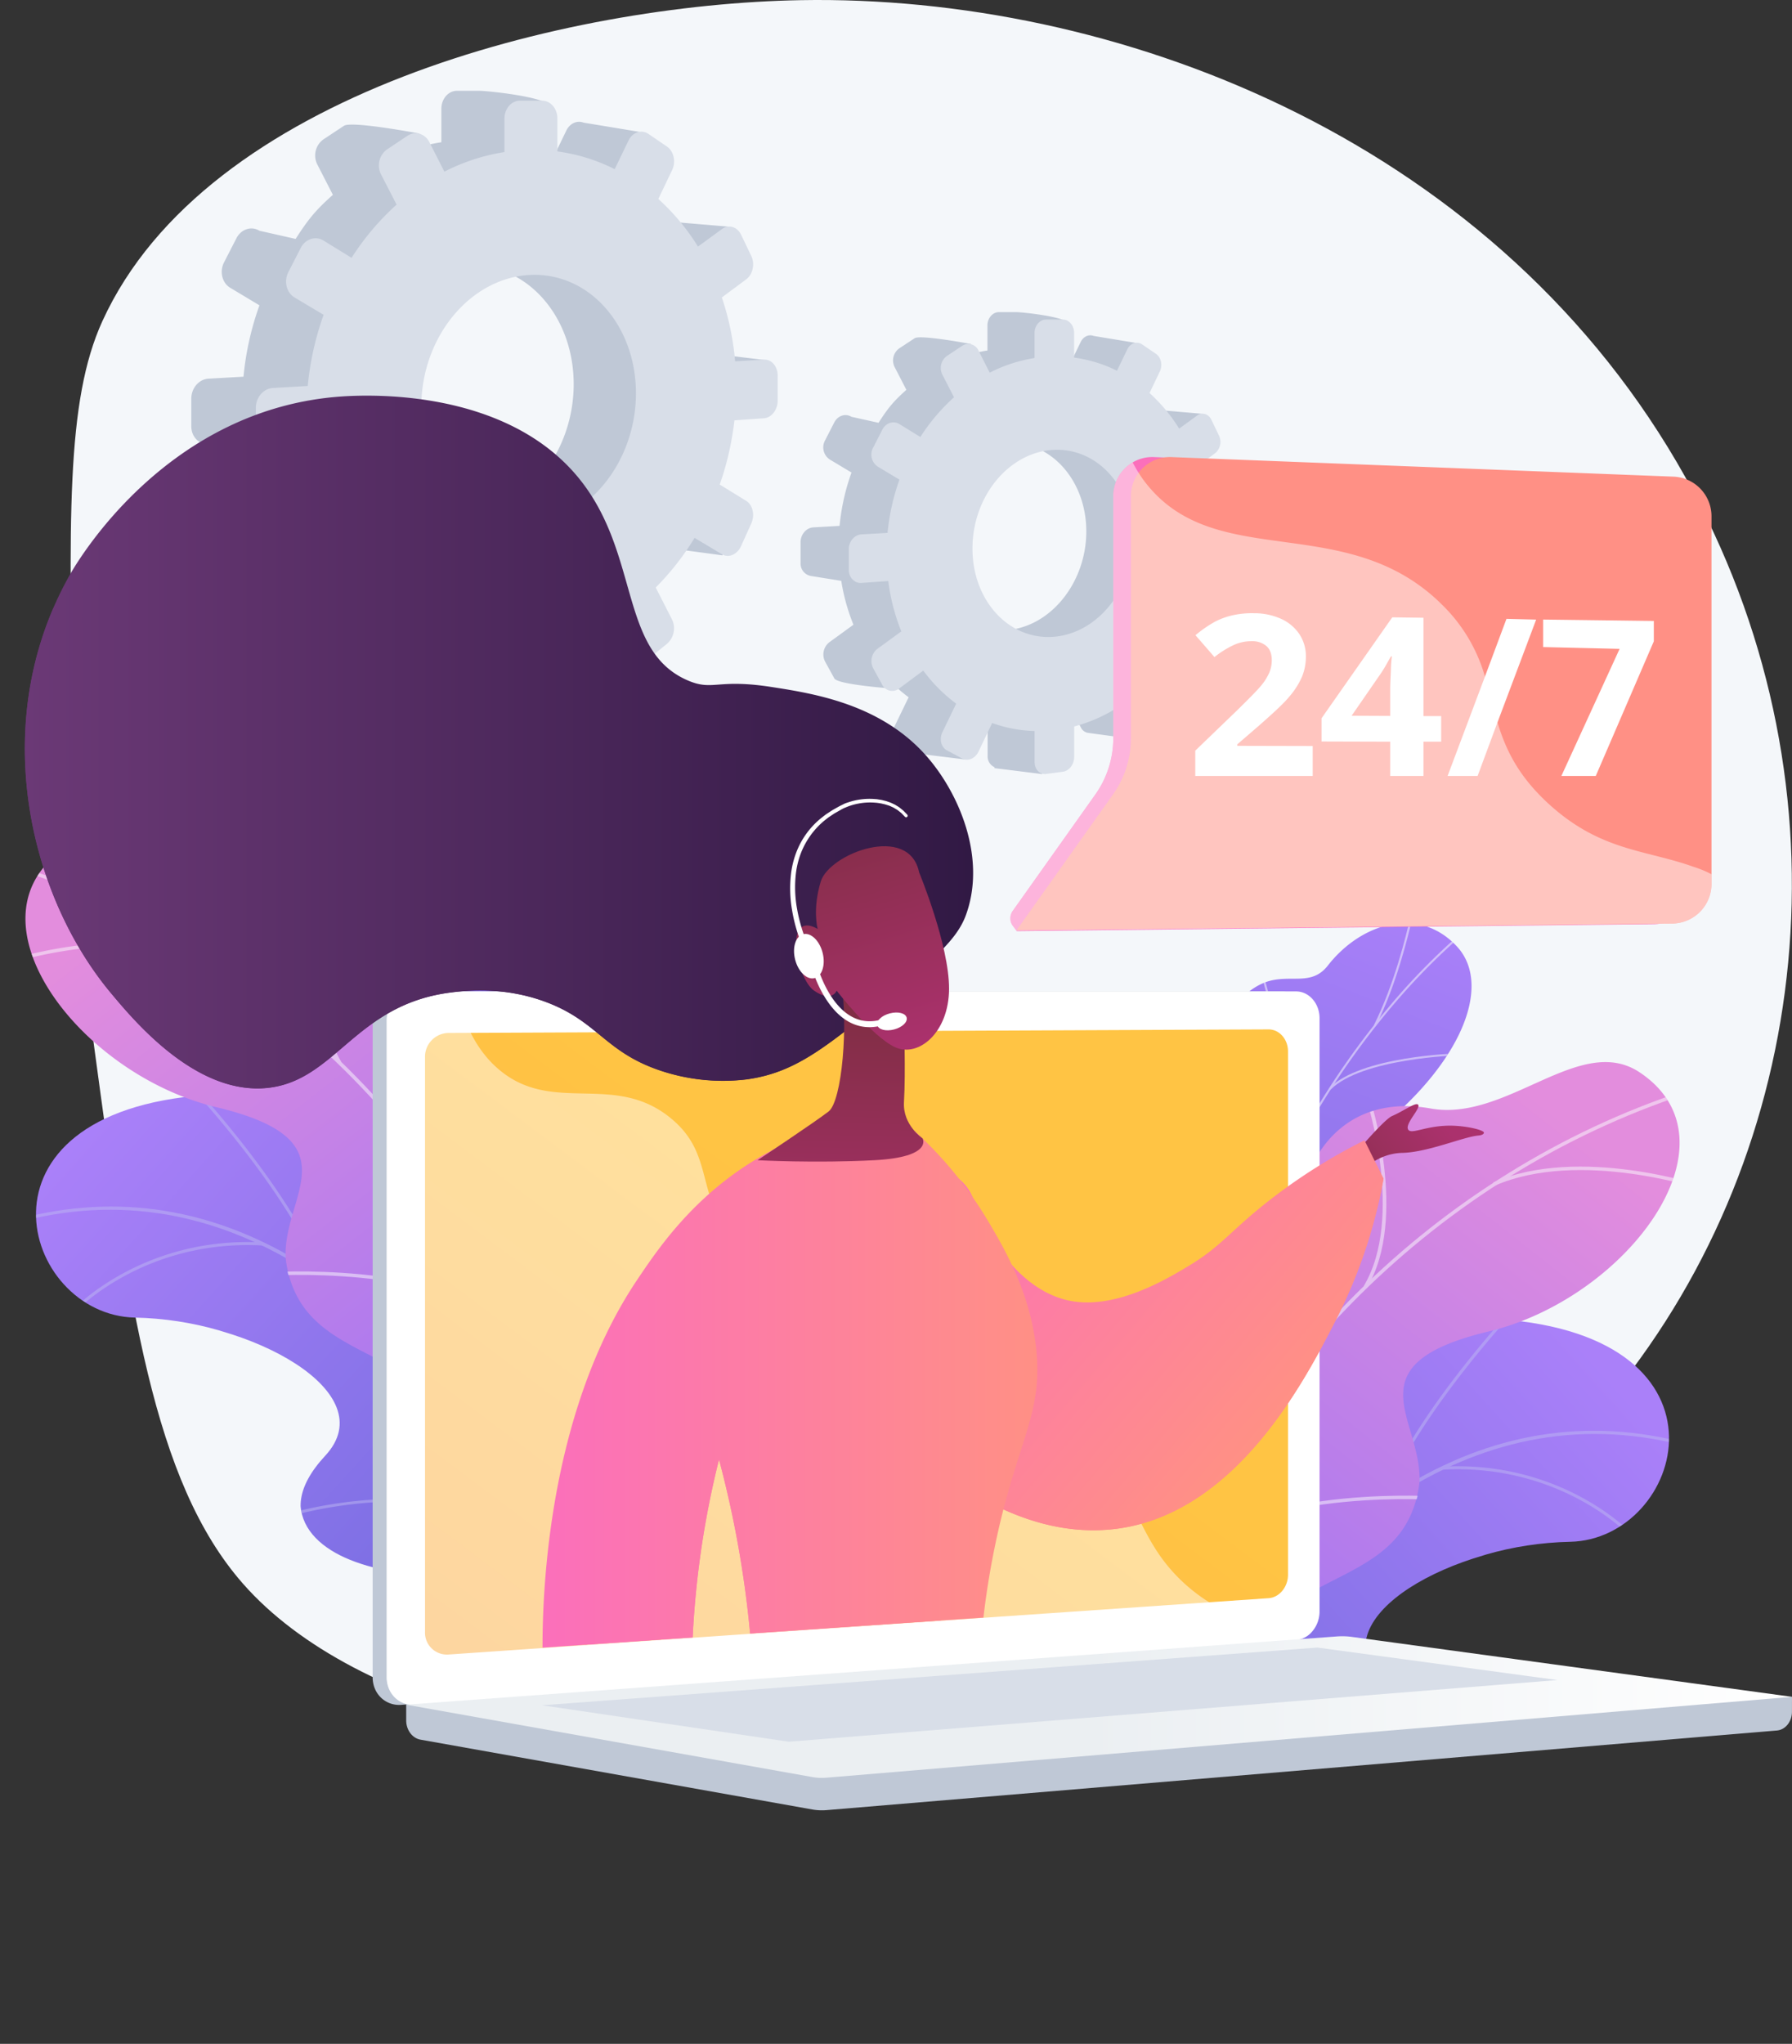
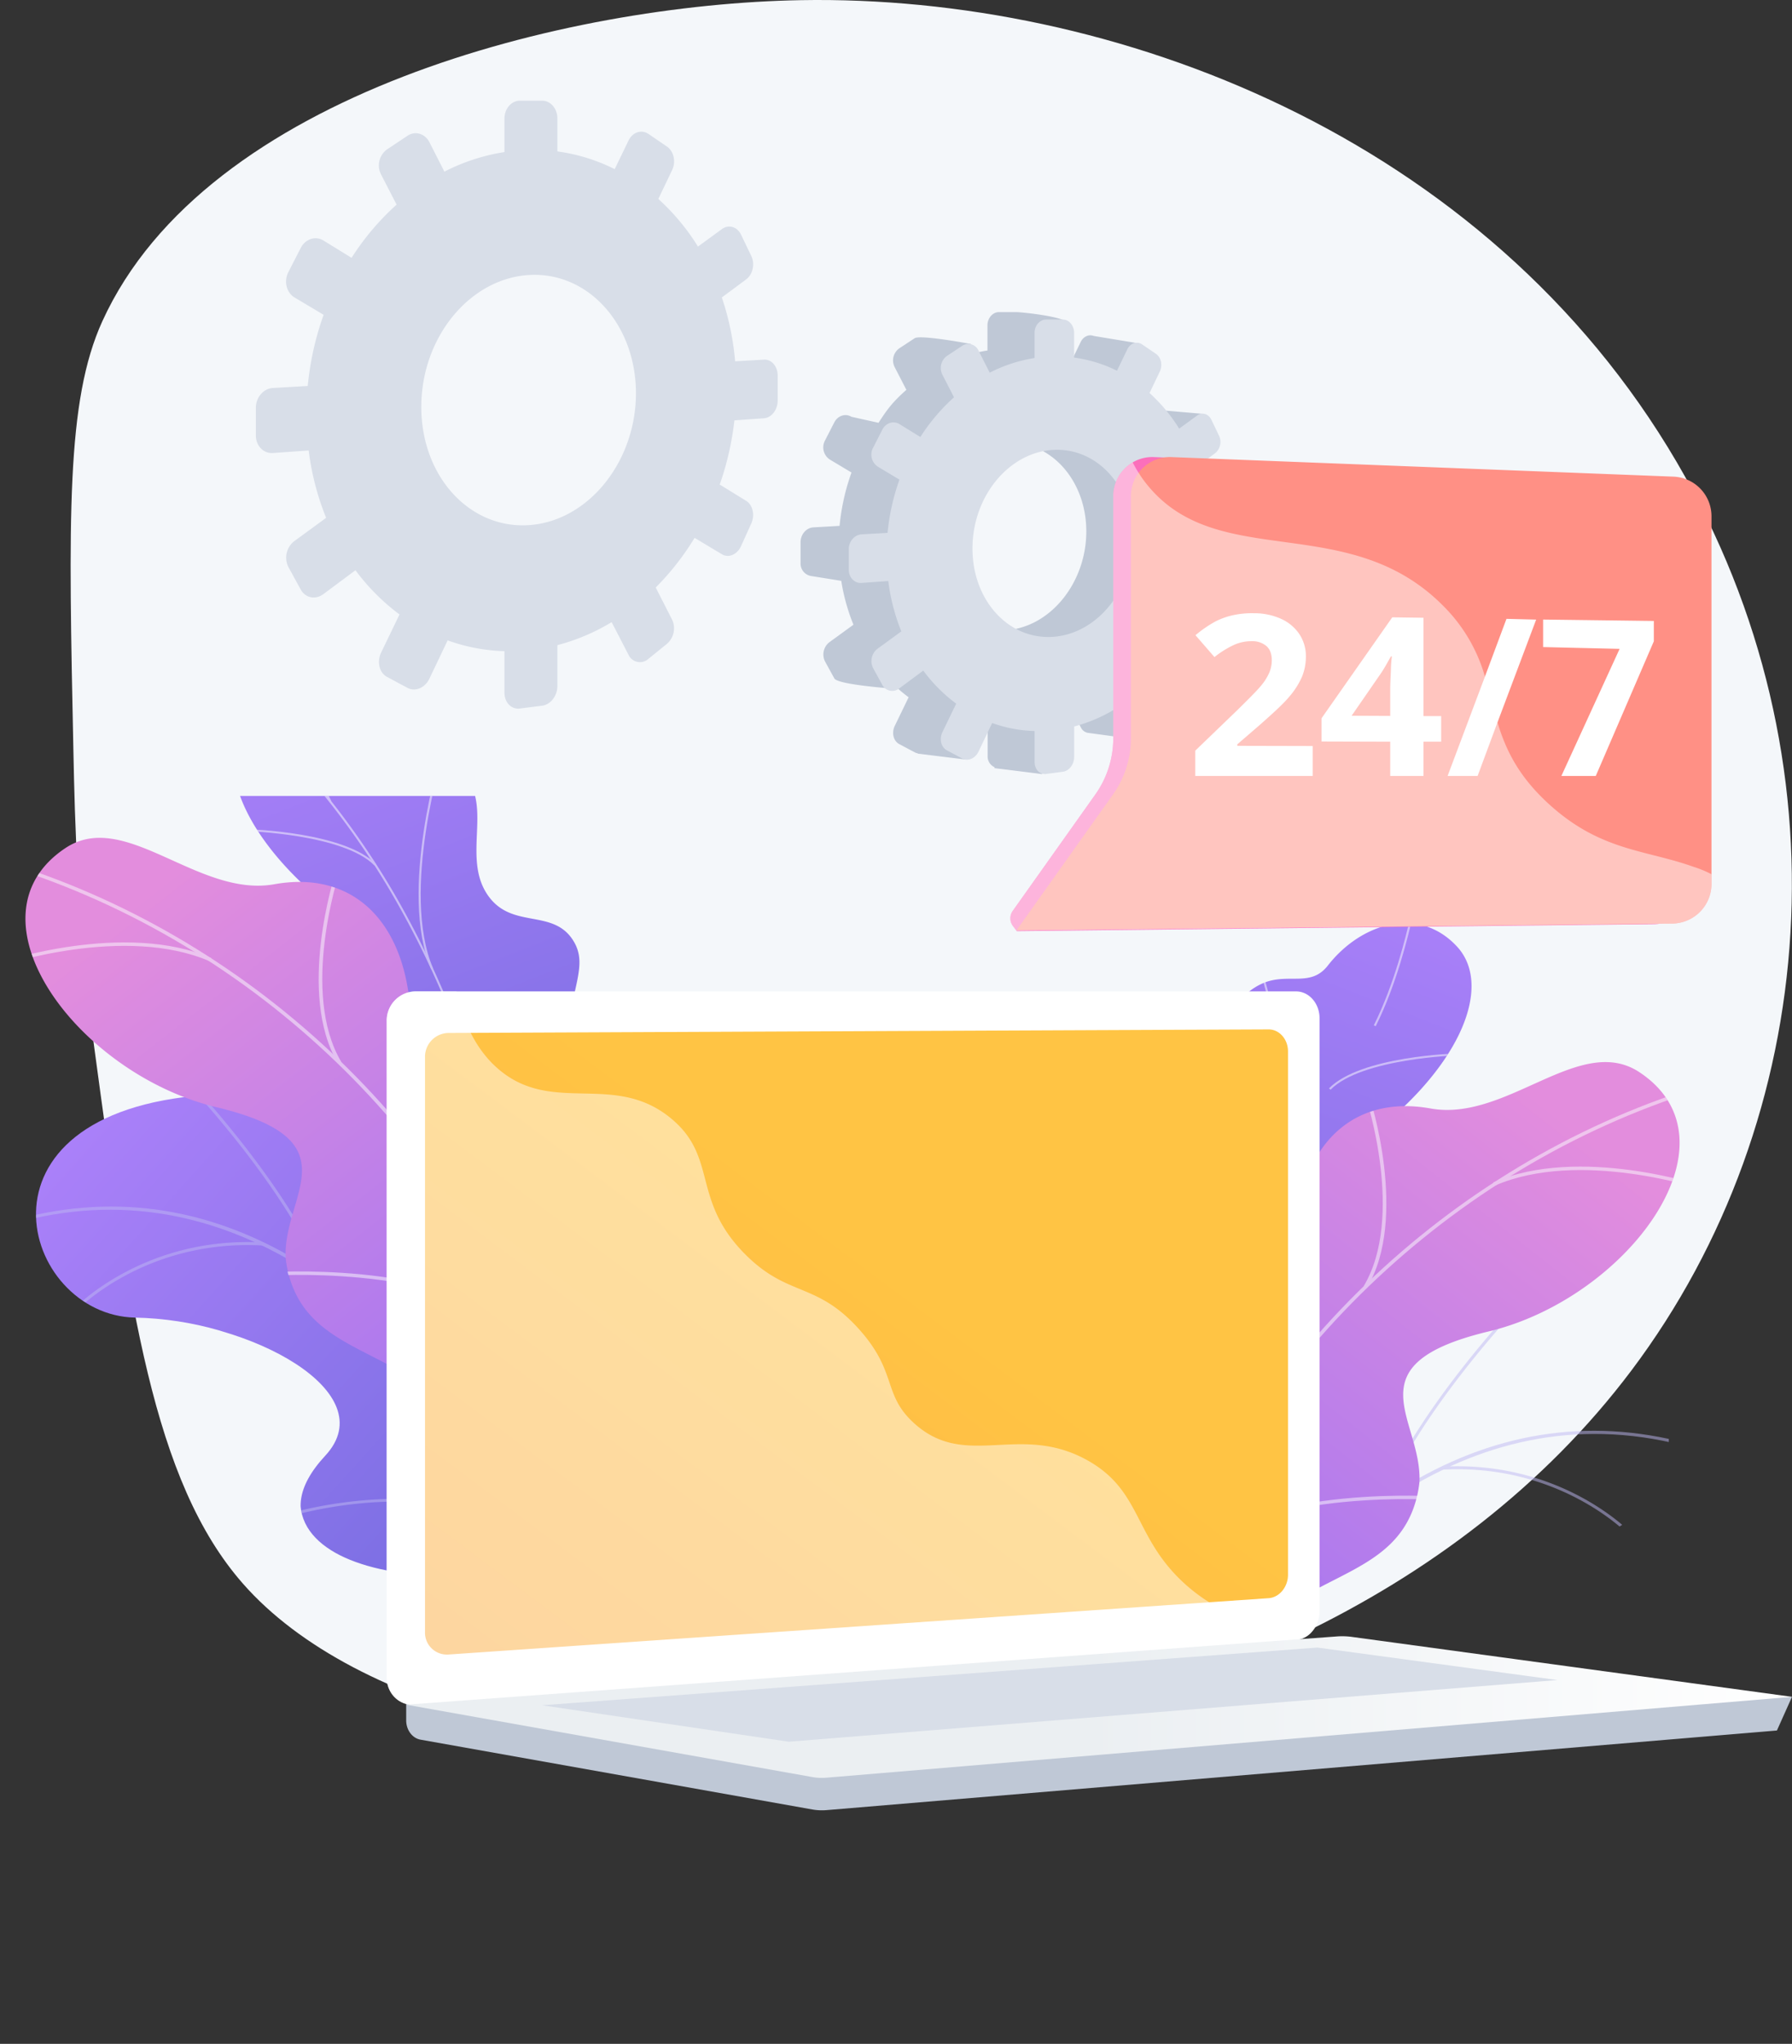
<svg xmlns="http://www.w3.org/2000/svg" xmlns:xlink="http://www.w3.org/1999/xlink" viewBox="0 0 808.75 921.92">
  <rect x="0" y="0" width="808.75" height="921.92" fill="#333333" stroke="none" />
  <defs>
    <linearGradient id="linear-gradient" x1="4472" y1="-1378.68" x2="4344.61" y2="-1016.62" gradientTransform="rotate(28.65 -1303.306 -7683.177)" gradientUnits="userSpaceOnUse">
      <stop offset="0" stop-color="#aa80f9" />
      <stop offset="1" stop-color="#6165d7" />
    </linearGradient>
    <linearGradient id="linear-gradient-2" x1="-5038.23" y1="35.66" x2="-4904.04" y2="388.26" gradientTransform="matrix(-1 -.01 -.01 1 -4399.94 312.75)" xlink:href="#linear-gradient" />
    <linearGradient id="linear-gradient-3" x1="675.86" y1="-650.94" x2="856.52" y2="-353.53" gradientTransform="scale(-1 1) rotate(-7 9469.844 11432.004)" gradientUnits="userSpaceOnUse">
      <stop offset="0" stop-color="#e38ddd" />
      <stop offset="1" stop-color="#9571f6" />
    </linearGradient>
    <linearGradient id="linear-gradient-4" x1="4755.53" y1="-1648.86" x2="4628.13" y2="-1286.79" gradientTransform="matrix(-.88 .48 .48 .88 5025.84 -315.81)" xlink:href="#linear-gradient" />
    <linearGradient id="linear-gradient-5" x1="-5415.41" y1="-69.78" x2="-5281.22" y2="282.83" gradientTransform="rotate(-.65 30359.009 -491915.657)" xlink:href="#linear-gradient" />
    <linearGradient id="linear-gradient-6" x1="311.84" y1="-795.38" x2="492.5" y2="-497.97" gradientTransform="rotate(-6.68 10385.306 1643.792)" xlink:href="#linear-gradient-3" />
    <linearGradient id="linear-gradient-7" x1="419.44" y1="572.9" x2="-245.79" y2="1460.69" gradientUnits="userSpaceOnUse">
      <stop offset="0" stop-color="#ffc444" />
      <stop offset="1" stop-color="#f36f56" />
    </linearGradient>
    <linearGradient id="linear-gradient-8" x1="200.65" y1="769.99" x2="826.08" y2="769.99" gradientUnits="userSpaceOnUse">
      <stop offset=".49" stop-color="#ebeff2" />
      <stop offset="1" stop-color="#fff" />
    </linearGradient>
    <linearGradient id="linear-gradient-9" x1="-258.33" y1="-100.71" x2="-278.61" y2="-20.09" gradientTransform="matrix(-.4 -.92 -.92 .4 472.67 309.21)" gradientUnits="userSpaceOnUse">
      <stop offset="0" stop-color="#ab316d" />
      <stop offset="1" stop-color="#792d3d" />
    </linearGradient>
    <linearGradient id="linear-gradient-10" x1="-3344.67" y1="-861.25" x2="-3143.48" y2="-861.25" gradientTransform="scale(-1 1) rotate(-40.5 43.165 -3831.69)" gradientUnits="userSpaceOnUse">
      <stop offset="0" stop-color="#ff9085" />
      <stop offset="1" stop-color="#fb6fbb" />
    </linearGradient>
    <linearGradient id="linear-gradient-11" x1="-3344.67" y1="-859.07" x2="-3143.13" y2="-859.07" xlink:href="#linear-gradient-10" />
    <linearGradient id="linear-gradient-12" x1="-3765.09" y1="638.6" x2="-3541.77" y2="638.6" gradientTransform="matrix(-1 0 0 1 -3279.59 0)" xlink:href="#linear-gradient-10" />
    <linearGradient id="linear-gradient-13" x1="-3736.14" y1="334.69" x2="-3308.14" y2="334.69" gradientTransform="matrix(-1 0 0 1 -3279.59 0)" gradientUnits="userSpaceOnUse">
      <stop offset="0" stop-color="#311944" />
      <stop offset="1" stop-color="#6b3976" />
    </linearGradient>
    <linearGradient id="linear-gradient-14" x1="-3736.14" y1="382.54" x2="-3308.14" y2="382.54" xlink:href="#linear-gradient-13" />
    <linearGradient id="linear-gradient-15" x1="-3674.5" y1="575.06" x2="-3678.85" y2="434.85" gradientTransform="matrix(-1 0 0 1 -3279.59 0)" xlink:href="#linear-gradient-9" />
    <linearGradient id="linear-gradient-16" x1="-3703.6" y1="474.48" x2="-3663.92" y2="344.6" gradientTransform="matrix(-1 0 0 1 -3279.59 0)" xlink:href="#linear-gradient-9" />
    <linearGradient id="linear-gradient-17" x1="-3765.09" y1="686.83" x2="-3541.77" y2="686.83" gradientTransform="matrix(-1 0 0 1 -3279.59 0)" xlink:href="#linear-gradient-10" />
    <linearGradient id="linear-gradient-18" x1="623.31" y1="318.04" x2="574.76" y2="291.99" xlink:href="#linear-gradient-10" />
    <linearGradient id="linear-gradient-19" x1="476.15" y1="312.88" x2="789.75" y2="312.88" xlink:href="#linear-gradient-10" />
    <clipPath id="clip-path" transform="translate(-17.33)">
      <path class="cls-1" d="M428.75 411.03h374v359h-374z" />
    </clipPath>
    <clipPath id="clip-path-2" transform="translate(-17.33)">
      <path class="cls-1" d="M464 891.24l56.15 30.68s26.31-23 23.66-50.87c-5.42-56.82 44.72-57.6 65.68-61.07 31.59-5.23 57.16-23.62 30.54-52.24s33.64-61.2 85.89-62.29c51.08-1.07 78.7-92.57-32.17-100.45-66.21-4.69-88.6 56-107.19 84s-63.57 6.53-68.22 50.55c-4 37.61 8.07 73.19-21.94 84.14s-44.82 33.5-32.4 77.55z" />
    </clipPath>
    <clipPath id="clip-path-3" transform="translate(-17.33)">
      <path class="cls-1" d="M570.93 718l-47.07-9.2s-14.13-31.77 2.4-41.05 7.87-40 5.28-56.82c-7-45.66 46.53-43.66 42.55-102.92-1.06-15.76-8.76-45.59 4.68-58.72 15.31-15 28.16-1.42 37.82-13.8 15.09-19.35 41.19-27.14 58.34-8.54 16.92 18.35.51 56.91-44.61 89.2-29.48 26.62-29.44 34.23-25.73 52.62 2.61 12.88 18.2 46.07.21 60.3s-31.44 29.38-23.16 43.71c12.61 21.84-10.71 45.22-10.71 45.22z" />
    </clipPath>
    <clipPath id="clip-path-4" transform="translate(-17.33)">
      <path class="cls-1" d="M575.61 743.4l-75.55-9.35c-3.29-10.67-6.85-30 9.46-32.68 22.68-3.69 27-40.33 22.23-54-5.85-16.94-18.61-56.64 16.35-62.85 29.1-5.18 49.14-2.84 54.62-37S630.23 494.1 663 500c34.48 6.19 67.38-34.24 94.32-16.3 46.95 31.24-5.65 101.88-68.13 116.86s-30 39.54-31.25 67.9c-1.7 38.72-55.78 24.12-71.82 37.54-12.58 10.5-12.12 27.09-10.51 37.4z" />
    </clipPath>
    <clipPath id="clip-path-5" transform="translate(-17.33)">
      <path class="cls-1" d="M19.75 359.03h348v360h-348z" />
    </clipPath>
    <clipPath id="clip-path-6" transform="translate(-17.33)">
      <path class="cls-1" d="M340.19 790.12L284 820.8s-26.31-23-23.66-50.88c5.42-56.82-44.72-57.6-65.68-61.06-31.59-5.23-57.16-23.62-30.54-52.25s-33.64-61.2-85.89-62.29c-51.09-1.07-78.69-92.57 32.18-100.42 66.21-4.69 88.6 56 107.19 84s63.57 6.54 68.22 50.56c4 37.6-8.08 73.18 21.94 84.13s44.82 33.47 32.43 77.53z" />
    </clipPath>
    <clipPath id="clip-path-7" transform="translate(-17.33)">
      <path class="cls-1" d="M233.23 616.92l47.07-9.21s14.13-31.76-2.4-41.05-7.87-40-5.28-56.82c7-45.66-46.53-43.66-42.55-102.91 1.06-15.76 8.76-45.59-4.68-58.73-15.31-15-28.16-1.41-37.82-13.79-15.09-19.36-41.19-27.14-58.34-8.55-16.92 18.35-.51 56.91 44.61 89.2 29.48 26.62 29.44 34.23 25.73 52.62-2.61 12.88-18.2 46.07-.21 60.31s31.44 29.37 23.16 43.7c-12.61 21.8 10.71 45.23 10.71 45.23z" />
    </clipPath>
    <clipPath id="clip-path-8" transform="translate(-17.33)">
      <path class="cls-1" d="M228.55 642.28l75.55-9.35c3.29-10.67 6.85-30-9.46-32.69-22.68-3.68-26.95-40.33-22.23-54 5.85-16.94 18.61-56.63-16.35-62.85-29.1-5.18-49.14-2.84-54.62-37s-27.51-53.39-60.28-47.54c-34.48 6.19-67.38-34.23-94.32-16.3C-.11 413.79 52.49 484.44 115 499.41s30 39.54 31.25 67.9C147.92 606 202 591.43 218 604.85c12.62 10.53 12.17 27.15 10.55 37.43z" />
    </clipPath>
    <clipPath id="clip-path-9" transform="translate(-17.33)">
-       <path class="cls-1" d="M704.62 486H513.4s5.51-214 5.07-208.46-274.94-178.17-381.28-141.9-215.14 278-59.35 392.06 194.71-7.1 166.6 216.71l334.77-22.8 136.95-177.82z" />
-     </clipPath>
+       </clipPath>
    <style>.cls-1{fill:none}.cls-7{opacity:.5;mix-blend-mode:soft-light}.cls-8{fill:#beb8f2}.cls-11{fill:#fcfdfe}.cls-21{fill:#bfc8d6}.cls-22{fill:#d8dee8}.cls-23{fill:#fff}</style>
  </defs>
  <g style="isolation:isolate">
    <g id="Слой_2" data-name="Слой 2">
      <g id="Metaphor_illustration" data-name="Metaphor illustration">
        <path d="M378.73.07C273.4 1.93 110.43 42 63.52 144.89c-16.38 36-15.27 88.79-13.05 194.48.65 31.06 1.73 76.34 9.32 132.52C75.57 588.58 86.3 668 126.94 714.29c101.82 115.91 469.61 112.56 626.67-96.12 85.68-113.83 98.86-275.77 20.52-409.6C687.87 61.23 519.74-2.42 378.73.07z" transform="translate(-17.33)" fill="#f4f7fa" />
        <g clip-path="url(#clip-path)">
          <g clip-path="url(#clip-path-2)">
-             <path d="M464 891.24l56.15 30.68s26.31-23 23.66-50.87c-5.42-56.82 44.72-57.6 65.68-61.07 31.59-5.23 53.58-22.28 34.89-51.34-21.14-32.88 29.29-62.1 81.54-63.19 51.08-1.07 78.7-92.57-32.17-100.45-66.21-4.69-88.6 56-107.19 84s-63.57 6.53-68.22 50.55c-4 37.61 8.07 73.19-21.94 84.14s-44.82 33.5-32.4 77.55z" transform="translate(-17.33)" fill="url(#linear-gradient)" />
            <g class="cls-7">
              <path class="cls-8" d="M485.42 909.73l1.29.43c.26-.8 26.8-80.25 76.86-151.09 46.11-65.25 122.21-136.33 222.85-104.37l.41-1.29c-44.8-14.23-88.54-9.57-130 13.83-33.12 18.7-64.87 49.34-94.36 91.08-50.19 71-76.78 150.62-77.05 151.41z" transform="translate(-17.33)" />
              <path class="cls-8" d="M639.91 677.77l1.25.5c16.52-41.82 61.84-89.27 62.28-89.76l-1-.94c-.44.48-45.92 48.14-62.53 90.2zM668 662.93c53.49-3.06 84.26 29.24 84.56 29.57l1-.92c-.31-.33-31.48-33.09-85.63-30zM533.36 807.17c43.79-48.65 127.3-20.83 128.09-20.49l.61-1.2c-.74-.41-85.52-28.3-129.7 20.78zm12.58-23.89l1.29.4c12.14-40-13.29-85.93-13.55-86.39l-1.18.66c.26.46 25.41 45.93 13.44 85.33zm-54.78 114.47c13.59-20.82 54.06-21.08 54.47-21.08v-1.35c-1.69 0-41.61.25-55.6 21.69zm6.03-18.9l1.28.44c6.39-18.6-9-51.59-14-62.43-.71-1.53-1.33-2.86-1.39-3.11l-1.32.3a34.81 34.81 0 001.49 3.38c4.97 10.72 20.15 43.34 13.94 61.42z" transform="translate(-17.33)" />
            </g>
          </g>
          <path d="M581.64 672.82c7.25 12.53 2.05 25.57-3.19 34.42a14.25 14.25 0 00-3.56.83c-12.48 3.38-18.52 2.16-31.35 3.55-2.76.3-11.14-1.29-14.51-2.15l-6.28-1.72s-13-30.68 3.51-40 7.87-40 5.28-56.82c-1.59-10.34 1-15.57 1-19.46.27-41.19-12.75-52.71-4.43-66 9.18-14.73 27.67-4.91 38.5-20.4 12.23-17.5-3.13-41.76 12.14-55.73a27.16 27.16 0 019.84-6.35c11-3.87 20.47 2.18 28-7.45 15.09-19.35 41.19-27.14 58.34-8.54 16.92 18.35.51 56.91-44.61 89.2-29.48 26.62-29.44 34.23-25.73 52.62 2.61 12.88 18.2 46.07.21 60.3s-31.44 29.37-23.16 43.7z" transform="translate(-17.33)" fill="url(#linear-gradient-2)" />
          <g class="cls-7" clip-path="url(#clip-path-3)">
-             <path class="cls-11" d="M550.28 711.83l-.95-.07c.35-5.24.76-10.52 1.24-15.69a511.4 511.4 0 0121.58-108.55 418 418 0 0135.06-80.26 360 360 0 0138.39-54.8 297.92 297.92 0 0130.95-31.39c1.85-1.61 3.84-3.15 5.76-4.64 2.56-2 5.22-4.05 7.55-6.27l.69.62c-2.37 2.25-5 4.32-7.62 6.33-1.92 1.48-3.89 3-5.72 4.61A296.2 296.2 0 00646.35 453a358.48 358.48 0 00-38.3 54.67 416.69 416.69 0 00-35 80.1 510.93 510.93 0 00-21.55 108.38c-.5 5.18-.88 10.45-1.22 15.68z" transform="translate(-17.33)" />
            <path class="cls-11" d="M592.22 538.38l-.88-.34c14.94-34.95-4.56-97.59-4.76-98.22l.91-.23c.2.63 19.8 63.56 4.73 98.79zM559.71 639.7l-.92-.24c7.15-24.91 55.3-45.86 55.78-46.07l.42.8c-.49.21-48.25 20.99-55.28 45.51zM557 654.18l-.94-.09c1.47-16.82-6.22-40.68-21.65-67.16-.78-1.34-.78-1.34-.77-1.5l1 .08h-.47l.45-.13c0 .09.33.6.67 1.18 15.45 26.6 23.18 50.62 21.71 67.62zm-5.95 48.1l-.88-.33c7.27-17.22 35.64-25.05 35.92-25.13l.28.85c-.28.07-28.21 7.79-35.32 24.61zm-2.2 9.72c-4.57-14.49-13.75-28.31-28.05-42.27l.68-.6c14.41 14.06 23.67 28 28.28 42.64zm89.36-249.12l-.86-.38c9.48-19 14.67-41 16.37-48.29.41-1.76.56-2.38.65-2.58l.88.35c-.07.16-.3 1.16-.6 2.43-1.71 7.27-6.91 29.41-16.44 48.47zm-20.38 28.65l-.71-.61c14.2-14.47 56.72-15.75 58.53-15.79v.88c-.39-.01-43.89 1.32-57.82 15.52z" transform="translate(-17.33)" />
          </g>
          <path d="M549.6 807.75c-3.19-.79 2.57-17.07-4.38-39.57-1.73-5.62-9.07-36.94-33-40.57l-13.92-2.12c-2.79-10.93-3.4-21.75 11.2-24.12 22.68-3.68 27-40.33 22.23-54-5.85-16.94-18.61-56.64 16.35-62.85 29.1-5.18 49.14-2.84 54.62-37S630.23 494.1 663 500c34.48 6.19 67.38-34.24 94.32-16.3 46.95 31.24-5.65 101.88-68.13 116.86s-30 39.54-31.25 67.9a49.31 49.31 0 01-2.51 11.32c-10 28.59-41.27 30.1-66 51.6-33.68 29.29-34.43 77.69-39.83 76.37z" transform="translate(-17.33)" fill="url(#linear-gradient-3)" />
          <g class="cls-7" clip-path="url(#clip-path-4)">
            <path class="cls-11" d="M541.27 727.75l-1.57-.5C575.06 619 666.08 528.86 777.23 492.13l.57 1.47c-110.68 36.58-201.31 126.3-236.53 234.15z" transform="translate(-17.33)" />
            <path class="cls-11" d="M565.92 670.41l-1.63-.2c4.69-44.55-31.93-84.09-32.3-84.49l1.21-1c.38.38 37.5 40.43 32.72 85.69zM548.35 708l-1.35-.9c26.85-37 114.13-32.3 115-32.25l-.06 1.56c-.87-.05-87.25-4.74-113.59 31.59zm85.92-127.14l-1.44-.8c18.53-31.07 1.2-84.36 1-84.89l1.57-.44c.2.54 17.74 54.48-1.13 86.13zM692 534.79l-.72-1.43c39-17 94.66 1.63 95.22 1.82l-.52 1.47c-.52-.19-55.56-18.58-93.98-1.86z" transform="translate(-17.33)" />
          </g>
        </g>
        <g clip-path="url(#clip-path-5)">
          <g clip-path="url(#clip-path-6)">
            <path d="M340.19 790.12L284 820.8s-26.31-23-23.66-50.88c5.42-56.82-44.72-57.6-65.68-61.06-31.59-5.23-53.58-22.29-34.89-51.35 21.14-32.88-29.29-62.1-81.54-63.19-51.09-1.07-78.69-92.57 32.18-100.42 66.21-4.69 88.6 56 107.19 84s63.57 6.54 68.22 50.56c4 37.6-8.08 73.18 21.94 84.13s44.82 33.47 32.43 77.53z" transform="translate(-17.33)" fill="url(#linear-gradient-4)" />
            <g class="cls-7">
              <path class="cls-8" d="M318.74 808.61l-1.29.42c-.26-.79-26.8-80.25-76.86-151.08-46.11-65.26-122.21-136.34-222.85-104.38l-.41-1.29c44.8-14.22 88.54-9.57 130 13.84 33.13 18.7 64.88 49.34 94.37 91.07 50.18 71 76.77 150.62 77.04 151.42z" transform="translate(-17.33)" />
              <path class="cls-8" d="M164.25 576.65l-1.25.49c-16.52-41.81-61.83-89.28-62.28-89.76l1-.93c.43.47 45.92 48.13 62.53 90.2zm-28.06-14.84c-53.49-3.06-84.26 29.24-84.56 29.57l-1-.93c.31-.33 31.48-33.09 85.63-30zM270.8 706c-43.8-48.61-127.3-20.79-128.09-20.45l-.61-1.2c.74-.41 85.52-28.3 129.7 20.79zm-12.58-23.84l-1.29.39c-12.14-40 13.29-85.93 13.55-86.39l1.18.67c-.26.45-25.41 45.92-13.44 85.33zM313 796.62c-13.59-20.82-54.06-21.08-54.47-21.08v-1.35c1.69 0 41.61.26 55.6 21.69zm-6-18.9l-1.28.44c-6.39-18.59 9-51.59 14-62.43.71-1.53 1.33-2.85 1.39-3.11l1.31.3a29.84 29.84 0 01-1.48 3.38c-5 10.7-20.18 43.34-13.94 61.42z" transform="translate(-17.33)" />
            </g>
          </g>
          <path d="M222.52 571.69c-7.25 12.53-2.05 25.57 3.19 34.42a15.18 15.18 0 013.56.83c12.48 3.38 18.52 2.17 31.35 3.56 2.76.29 11.13-1.29 14.51-2.16l6.28-1.72s13-30.67-3.51-40-7.87-40-5.28-56.82c1.59-10.33-1-15.57-1-19.46-.27-41.19 12.75-52.71 4.43-66.05-9.18-14.72-27.67-4.9-38.5-20.4-12.23-17.49 3.13-41.76-12.14-55.73a27.29 27.29 0 00-9.84-6.35c-11-3.86-20.47 2.18-28-7.44-15.09-19.36-41.19-27.14-58.34-8.55-16.92 18.35-.51 56.91 44.61 89.2 29.48 26.62 29.44 34.23 25.73 52.62-2.61 12.88-18.2 46.07-.21 60.31s31.44 29.41 23.16 43.74z" transform="translate(-17.33)" fill="url(#linear-gradient-5)" />
          <g class="cls-7" clip-path="url(#clip-path-7)">
            <path class="cls-11" d="M253.88 610.71l1-.08c-.35-5.23-.76-10.51-1.24-15.68A511.15 511.15 0 00232 486.4a417.46 417.46 0 00-35-80.26 360.28 360.28 0 00-38.39-54.81 298.88 298.88 0 00-30.95-31.39c-1.85-1.6-3.84-3.15-5.76-4.64-2.56-2-5.22-4.05-7.55-6.27l-.69.63c2.37 2.25 5 4.32 7.62 6.32 1.91 1.49 3.89 3 5.72 4.61a297.16 297.16 0 0130.86 31.3 359 359 0 0138.3 54.67 417.24 417.24 0 0135 80.1A510.93 510.93 0 01252.65 595c.47 5.2.89 10.47 1.23 15.71z" transform="translate(-17.33)" />
            <path class="cls-11" d="M211.94 437.25l.88-.34c-14.94-34.94 4.56-97.59 4.76-98.22l-.91-.23c-.2.63-19.8 63.54-4.73 98.79zm32.51 101.32l.92-.24c-7.15-24.91-55.3-45.86-55.78-46.07l-.42.8c.48.21 48.25 21 55.28 45.51zm2.73 14.48l.94-.09c-1.47-16.82 6.22-40.67 21.65-67.16.78-1.33.78-1.33.77-1.5l-1 .08h.47l-.45-.13c0 .1-.33.6-.67 1.18-15.47 26.57-23.2 50.63-21.71 67.62zm5.93 48.11l.88-.34c-7.27-17.22-35.64-25.05-35.92-25.13l-.28.85c.28.08 28.21 7.79 35.32 24.62zm2.2 9.67c4.57-14.49 13.75-28.31 28.05-42.26l-.68-.6C268.27 582 259 596 254.4 610.6zM166 361.75l.86-.38c-9.48-19-14.67-41-16.37-48.29-.41-1.76-.56-2.37-.65-2.58l-.88.35c.07.16.3 1.16.6 2.43 1.66 7.28 6.86 29.41 16.44 48.47zm20.33 28.65l.71-.6c-14.2-14.47-56.72-15.75-58.53-15.8v.88c.39.01 43.89 1.32 57.82 15.52z" transform="translate(-17.33)" />
          </g>
          <path d="M254.56 706.62c3.19-.79-2.57-17.07 4.38-39.57 1.73-5.62 9.07-36.93 33-40.57l13.92-2.11c2.79-10.94 3.4-21.76-11.2-24.13-22.68-3.68-26.95-40.33-22.23-54 5.85-16.94 18.61-56.63-16.35-62.85-29.1-5.18-49.14-2.84-54.62-37s-27.53-53.39-60.3-47.54c-34.48 6.19-67.38-34.23-94.32-16.3C-.11 413.79 52.49 484.44 115 499.41s30 39.54 31.25 67.9a49.31 49.31 0 002.51 11.32c10 28.6 41.27 30.1 66 51.6 33.65 29.32 34.42 77.77 39.8 76.39z" transform="translate(-17.33)" fill="url(#linear-gradient-6)" />
          <g class="cls-7" clip-path="url(#clip-path-8)">
            <path class="cls-11" d="M262.89 626.62l1.57-.49C229.1 517.83 138.08 427.73 26.93 391l-.58 1.48C137 429.05 227.67 518.77 262.89 626.62z" transform="translate(-17.33)" />
            <path class="cls-11" d="M238.23 569.28l1.64-.2c-4.69-44.55 31.93-84.09 32.3-84.48l-1.21-1c-.38.4-37.5 40.4-32.73 85.68zm17.57 37.6l1.37-.9c-26.85-37.05-114.13-32.31-115-32.26l.06 1.56c.86-.05 87.24-4.73 113.57 31.6zm-85.91-127.15l1.44-.8c-18.53-31.07-1.2-84.35-1-84.89l-1.57-.43c-.2.54-17.76 54.48 1.13 86.12zm-57.76-46.07l.72-1.42c-39-17-94.66 1.62-95.22 1.81l.52 1.47c.55-.18 55.59-18.58 93.98-1.86z" transform="translate(-17.33)" />
          </g>
        </g>
        <path class="cls-21" d="M543.24 291.41l3.47-7.63c1.29-2.86.52-6.3-1.73-7.68l-9-5.51a99.06 99.06 0 005-21.7l10-.7c2.58-.18 4.67-2.88 4.67-6v-8.37c0-3.15-2.09-5.58-4.67-5.43l-9.75.56a92.17 92.17 0 00-4.52-21.59l8.24-6.11a5.74 5.74 0 00.73-.67l1 2.75 13.54-16.66-17.68-1.51a4.33 4.33 0 00-2.92-1.73 4.08 4.08 0 00-2.94.81l-8.15 5.92A74.34 74.34 0 00515.17 174l.61-1.28 12.45 2.54 1.58-20.61-18.9-3.12c-2.18-.83-4.63.23-5.83 2.69l-4.7 9.69c-6-3-1-6.16-7.89-7.07l7.17-10.57c0-3.3-21-5.49-23.86-5.49h-7.6c-2.88 0-5.22 2.71-5.22 6v11.32a67.55 67.55 0 00-20.38 6.62l13-9.54s-22.87-4.33-25.47-2.62l-7 4.6a6.68 6.68 0 00-2 8.49l5.26 10.19c-5.76 5.13-8.21 8.09-12.57 14.87L401.6 188c-2.7-1.66-6.17-.54-7.74 2.52l-4.19 8.16a6.55 6.55 0 002.09 8.55l9.86 5.91a98.82 98.82 0 00-5.38 24.06l-11.83.68c-3.18.18-5.77 3.17-5.77 6.69v9.34a5.68 5.68 0 004.9 5.93L397 262a89.39 89.39 0 005.5 19.79l-10.72 7.78a7 7 0 00-2.09 8.82l4.19 7.63c1.57 2.85 26.48 4.59 26.48 4.59l-7.91-11.09a71.86 71.86 0 0014.95 15l-6.24 12.88c-1.53 3.14-.62 6.83 2 8.23l7 3.72a4.62 4.62 0 001.37.46v.13l21.71 2.67 2.13-16.38a63 63 0 007.69.69v14a5.28 5.28 0 003.16 5.15l-.09.41 21.51 2.69.43-26.58a71.31 71.31 0 0011.36-5.52l5.73 11.09a4.3 4.3 0 003.15 2.4l20.69 2.81-7.12-19.59-2.87.88-4.74-9.29a88.72 88.72 0 0013.19-16.78l9.28 5.56c2.26 1.37 5.19.14 6.5-2.74zM472 284.23c-20.35 1.81-37.24-16.05-37.24-39.93s16.89-43.86 37.24-44.61c19.85-.72 35.59 17.21 35.59 40s-15.73 42.77-35.59 44.54zm86.92-45.86L573 231.7l-14.07-1.7zm-17.28 56.89l16.11 2.18 2.35-5.5-13.35-8.11z" transform="translate(-17.33)" />
        <path class="cls-22" d="M571.77 231.46l-9.69.56a92.16 92.16 0 00-4.5-21.53l8.19-6.1a6.57 6.57 0 001.72-7.87l-3.44-7.17c-1.3-2.7-4.19-3.57-6.45-1.91l-8.1 5.9a74.53 74.53 0 00-13.37-16.06l4.66-9.76c1.34-2.8.55-6.34-1.77-7.92l-6.2-4.23c-2.35-1.6-5.36-.62-6.72 2.2l-4.67 9.66a61.37 61.37 0 00-19.34-5.93v-11.16c0-3.3-2.28-6-5.1-6h-7.56c-2.86 0-5.19 2.7-5.19 6v11.36a66.89 66.89 0 00-20.24 6.6l-5.05-9.93a5 5 0 00-7.37-2.18l-6.92 4.59a6.68 6.68 0 00-2 8.47l5.23 10.15a87.07 87.07 0 00-15.19 17.91l-9.47-5.83c-2.68-1.65-6.13-.53-7.69 2.52l-4.16 8.14a6.52 6.52 0 002.07 8.52l9.81 5.89a98.81 98.81 0 00-5.36 24l-11.76.68c-3.16.19-5.74 3.17-5.74 6.68V257c0 3.5 2.58 6.16 5.74 5.94l12.08-.86a90.09 90.09 0 005.89 22.71l-10.66 7.77a7 7 0 00-2.07 8.79l4.16 7.6a5.05 5.05 0 007.69 1.53l10.78-8a71.21 71.21 0 0014.86 14.91l-6.21 12.84c-1.51 3.13-.62 6.81 2 8.21l6.92 3.7c2.59 1.39 5.88 0 7.37-3.13l6.15-12.89a61 61 0 0019.16 3.62v14c0 3.33 2.33 5.73 5.19 5.36l7.56-1c2.82-.36 5.1-3.33 5.1-6.62v-13.8a69.26 69.26 0 0018.31-7.76L526.1 331a4.23 4.23 0 006.72 1.34l6.2-5a6.91 6.91 0 001.77-8.15l-5.53-10.88a88.73 88.73 0 0013.11-16.73l9.23 5.54c2.26 1.36 5.15.13 6.45-2.74l3.44-7.61c1.29-2.86.53-6.28-1.72-7.66l-8.91-5.49a99.65 99.65 0 005-21.64l9.95-.7c2.57-.18 4.64-2.87 4.64-6v-8.35c-.04-3.2-2.11-5.62-4.68-5.47zm-78.55 55.74c-20.24 1.81-37-16-37-39.8s16.78-43.75 37-44.5c19.78-.73 35.38 17.1 35.38 39.91s-15.6 42.62-35.38 44.39z" transform="translate(-17.33)" />
-         <path class="cls-21" d="M323.93 242.43l4.64-10.21c1.74-3.83.71-8.42-2.31-10.27l-12-7.38a131.78 131.78 0 006.67-29l13.4-.93c3.45-.25 6.24-3.86 6.24-8.07v-11.2c0-4.21-2.79-7.46-6.24-7.26l-13.05.74a122.71 122.71 0 00-6-28.88l11-8.18a6.78 6.78 0 001-.89l1.41 3.67 18.12-22.28-23.65-2a5.82 5.82 0 00-3.91-2.32 5.48 5.48 0 00-3.99 1.03l-10.9 7.91a100.36 100.36 0 00-18-21.55l.82-1.71 16.65 3.4L306 59.49l-25.29-4.17c-2.91-1.13-6.2.29-7.8 3.59l-6.29 13c-8.08-4-1.38-8.25-10.56-9.47l9.6-14.14c0-4.41-28.13-7.34-31.93-7.34h-10.2c-3.85 0-7 3.62-7 8.09v15.11A90.07 90.07 0 00189.28 73l17.37-12.76s-30.59-5.8-34.08-3.5l-9.31 6.15a8.94 8.94 0 00-2.69 11.36l7 13.63c-7.71 6.86-11 10.83-16.82 19.89l-16.36-3.7c-3.62-2.22-8.25-.71-10.35 3.38l-5.61 10.92c-2.11 4.12-.86 9.25 2.8 11.44l13.19 7.91a131.86 131.86 0 00-7.2 32.19l-15.83.9c-4.26.24-7.72 4.25-7.72 9v12.5c0 4.26 2.85 7.58 6.56 7.94l18 2.87a119.39 119.39 0 007.36 26.48L121.27 240a9.41 9.41 0 00-2.8 11.79l5.61 10.21c2.1 3.82 35.43 6.15 35.43 6.15l-10.58-14.85a95.8 95.8 0 0020 20l-8.35 17.23c-2 4.2-.83 9.14 2.69 11l9.31 5a5.72 5.72 0 001.84.62v.18l29 3.58 2.84-21.91a81.46 81.46 0 0010.29.93v18.76c0 3.33 1.75 6 4.23 6.89l-.12.55 28.78 3.59.57-35.56a95.21 95.21 0 0015.2-7.39l7.67 14.85a5.77 5.77 0 004.22 3.21l27.81 3.76-9.53-26.21-3.84 1.18-6.34-12.43a118.51 118.51 0 0017.64-22.45l12.42 7.44c3.04 1.81 6.93.16 8.67-3.69zm-95.3-9.61c-27.23 2.43-49.81-21.46-49.81-53.42s22.58-58.68 49.81-59.68c26.56-1 47.61 23 47.61 53.56s-21.05 57.18-47.61 59.54zm116.3-61.35l18.84-8.92-18.84-2.29zm-23.13 76.12l21.55 2.9 3.15-7.35-17.86-10.85z" transform="translate(-17.33)" />
        <path class="cls-22" d="M362.1 162.22l-13 .75a122.52 122.52 0 00-6-28.8l11-8.16c3-2.23 4-6.94 2.3-10.54l-4.61-9.59c-1.74-3.61-5.6-4.77-8.63-2.56l-10.83 7.9a99.87 99.87 0 00-17.89-21.48l6.24-13.06c1.79-3.74.73-8.48-2.38-10.6l-8.3-5.66c-3.14-2.14-7.17-.82-9 2.95l-6.25 12.93a82 82 0 00-25.87-8V53.42c0-4.4-3.05-8-6.83-8h-10.11c-3.83 0-6.94 3.62-6.94 8.07v15.1a89.38 89.38 0 00-27.11 8.84l-6.76-13.29c-2-3.9-6.4-5.21-9.86-2.92L192 67.39a8.92 8.92 0 00-2.68 11.33l7 13.58a116.36 116.36 0 00-20.32 24l-12.67-7.8c-3.6-2.22-8.21-.71-10.29 3.37l-5.58 10.89c-2.1 4.11-.85 9.22 2.78 11.4l13.14 7.84a132.13 132.13 0 00-7.16 32.1l-15.74.91c-4.23.24-7.68 4.24-7.68 8.93v12.46c0 4.68 3.45 8.24 7.68 7.94l16.16-1.14a120.21 120.21 0 007.88 30.38L150.26 244a9.42 9.42 0 00-2.78 11.76l5.58 10.17c2.08 3.82 6.69 4.73 10.29 2l14.41-10.72a95.68 95.68 0 0019.88 19.95l-8.3 17.18c-2 4.19-.83 9.12 2.68 11l9.25 4.95c3.46 1.85 7.87 0 9.86-4.19l8.23-17.25a81.7 81.7 0 0025.64 4.87v18.7c0 4.45 3.11 7.66 6.94 7.17l10.11-1.29c3.78-.48 6.83-4.45 6.83-8.85V291a92.16 92.16 0 0024.49-10.38l7.63 14.76a5.67 5.67 0 009 1.78l8.29-6.72a9.25 9.25 0 002.38-10.91L313.26 265a119.16 119.16 0 0017.54-22.39l12.34 7.39c3 1.82 6.89.18 8.63-3.67l4.61-10.18c1.72-3.81.7-8.4-2.3-10.24l-11.93-7.35a132.17 132.17 0 006.63-28.95l13.32-.94c3.44-.24 6.21-3.84 6.21-8v-11.21c0-4.2-2.77-7.46-6.21-7.24zM257 236.79c-27.08 2.43-49.53-21.38-49.53-53.24S229.93 125 257 124c26.4-1 47.34 22.93 47.34 53.38s-20.93 57.04-47.34 59.41z" transform="translate(-17.33)" />
-         <path class="cls-21" d="M826.08 765.38L200.65 760v16c0 4.34 2.73 8 6.42 8.69l176.86 31.5a25 25 0 006.34.3l429-35.92c3.83-.32 6.79-4 6.79-8.48z" transform="translate(-17.33)" />
-         <path class="cls-21" d="M595.92 739.75L198.41 769c-7.11.52-12.9-5-12.9-12.43v-296a13.16 13.16 0 0112.9-13.38h397.51c5.86 0 10.6 5.42 10.6 12.1v267.58c0 6.68-4.74 12.44-10.6 12.88z" transform="translate(-17.33)" />
+         <path class="cls-21" d="M826.08 765.38L200.65 760v16c0 4.34 2.73 8 6.42 8.69l176.86 31.5a25 25 0 006.34.3l429-35.92z" transform="translate(-17.33)" />
        <path class="cls-23" d="M602.26 739.75L204.75 769c-7.11.52-12.9-5-12.9-12.43v-296a13.16 13.16 0 0112.9-13.38h397.51c5.86 0 10.6 5.42 10.6 12.1v267.58c0 6.68-4.74 12.44-10.6 12.88z" transform="translate(-17.33)" />
        <path d="M589.88 720.88L219.64 746.3a9.88 9.88 0 01-10.5-10.2V476.93a10.77 10.77 0 0110.5-11l370.24-1.6c4.83 0 8.74 4.42 8.74 9.91v236.09c0 5.5-3.91 10.22-8.74 10.55z" transform="translate(-17.33)" fill="url(#linear-gradient-7)" />
        <path class="cls-23" d="M417.54 455.28a4.59 4.59 0 11-4.57-5 4.81 4.81 0 014.57 5z" transform="translate(-17.33)" />
        <path d="M204.75 769l395.5-29.12 2-.14a10.65 10.65 0 007-3.55c-28.46-1.55-46.13-11.65-57.54-22.09-22.9-21-18.93-41.63-43.62-55.41-30.8-17.18-55 4.6-78.4-16.89-14.17-13-7.21-22.74-24.64-42.21-19.32-21.56-31.89-14.32-51.3-33.72-24.54-24.54-12.27-43.63-33.4-61.25-25.65-21.37-53.3-1.59-77.71-22.08-10.53-8.84-16.31-21.7-19.33-35.37h-18.56a13.16 13.16 0 00-12.9 13.38v296c0 7.45 5.78 12.98 12.9 12.45z" transform="translate(-17.33)" style="mix-blend-mode:soft-light" opacity=".48" fill="#fff" />
        <path d="M621 738.12l-420.34 30.8 183.28 32.65a24.5 24.5 0 006.34.29l435.81-36.48-198.4-27a32.54 32.54 0 00-6.69-.26z" transform="translate(-17.33)" fill="url(#linear-gradient-8)" />
        <path class="cls-22" d="M244.65 769.19l349.95-26.03 108.3 14.65-346.93 27.82-111.32-16.44z" />
        <g clip-path="url(#clip-path-9)">
          <path d="M632.76 527.72a25.08 25.08 0 0117.7-7.71c11.55-.35 27.28-7.2 34-7.8 1.63-.14 2.44-.61 2.57-1.21.29-1.22-7.21-3-13.86-3.23-11.8-.39-18.68 4.13-20.27 1.81-1.78-2.6 5.83-9.7 4.44-11.29-1.08-1.24-6.26 2.72-11.8 5.13-3.94 1.72-19.32 20.11-19.32 20.11z" transform="translate(-17.33)" fill="url(#linear-gradient-9)" />
          <path d="M633.14 514.36q4.29 8.67 8.59 17.33a230.21 230.21 0 01-21.51 63.7c-13.89 27.09-45.54 88.85-101.28 94.45-42.51 4.28-78.17-26.16-91.66-37.81-12.49-10.77-23.69-20.27-29.13-35.42-8.57-23.9.09-53.36 20.86-81.11a21.64 21.64 0 0137.56 5.24c9.53 25.17 25.62 42.66 44.1 46.08 20.77 3.84 43.91-10.24 53.76-16.21 14.64-8.89 18.38-15.73 36.59-29.81a255 255 0 0142.12-26.44z" transform="translate(-17.33)" fill="url(#linear-gradient-10)" />
          <path d="M463.93 643.9c15.92-3.58 21.93-18.37 43.75-19.69 27.59-1.68 39.45 20.66 57.1 14.77 14.41-4.81 16.8-23.12 26.84-46.7 7.79-18.28 21.31-42.34 46.49-67.88l3.62 7.29a230.21 230.21 0 01-21.51 63.7c-13.89 27.09-45.54 88.85-101.28 94.45-42.51 4.28-78.17-26.16-91.66-37.81-12.49-10.77-23.69-20.27-29.13-35.42a55.91 55.91 0 01-2.94-13.05c32.91 37.58 54.43 43.56 68.72 40.34z" transform="translate(-17.33)" fill="url(#linear-gradient-11)" />
          <path d="M262.25 749.76C261.91 733.3 261 642.45 305 577.12c10.09-15 27.92-41.47 62.17-59a146.27 146.27 0 0133.66-12.27l29.3 4.35A178.07 178.07 0 01463.4 551c7.1 12 18.85 31.78 21.57 57.35 3.17 29.8-8.67 41.55-18.4 88a368.06 368.06 0 00-7.52 60.18l-101.37 8.72a478.31 478.31 0 00-4.75-53.06 478 478 0 00-11.09-53.86 410.83 410.83 0 00-12.28 108.5c-4.1 1.62-27.21 10.28-49.49-1.58a54.09 54.09 0 01-17.82-15.49z" transform="translate(-17.33)" fill="url(#linear-gradient-12)" />
          <path d="M415.36 451.8c22.56-18.39 33.84-27.58 38-39.33 9.18-25.66-3.18-54.73-17.95-71.49-20.73-23.51-51-28.18-70.11-31.14-24.59-3.79-26.15 2-37.61-2.94-31.67-13.65-21-58.41-50.43-92.76-32.48-37.9-90.79-36.3-105.52-35.32C93.32 184.07 53.05 252 49 259c-37.09 65.14-19.41 143.71 18.42 189 10.82 12.94 38.49 46 70.53 42.75 30.85-3.17 39.55-37.39 82.44-43 6-.78 24.16-3.15 44.08 4.53 22.5 8.67 26 22 50 30.34a88.91 88.91 0 0039.75 4.28c21.28-2.9 34.86-13.69 61.14-35.1z" transform="translate(-17.33)" fill="url(#linear-gradient-13)" />
          <path d="M41.48 274.16c-8 72.95.06 99.24 13.31 104.58 18.54 7.48 42.76-27.8 71.73-18.11 26.07 8.71 22.63 42.66 46.56 50.11 30.25 9.42 50.61-40.18 86.77-37.07 43 3.7 48.46 76.92 96.37 89.85 14.51 3.91 34.48 2.7 61.92-14l-2.78 2.27c-26.28 21.41-39.86 32.18-61.13 35.05a88.91 88.91 0 01-39.75-4.28c-24-8.36-27.51-21.67-50-30.34-19.92-7.68-38.08-5.31-44.08-4.53-42.89 5.61-51.59 39.83-82.44 43-32 3.28-59.71-29.81-70.53-42.75C32.48 406.17 14.73 336 41.48 274.16z" transform="translate(-17.33)" fill="url(#linear-gradient-14)" />
          <path d="M425.3 461.77s.82 21.16 0 35.36c-.6 10.4 8.39 16.33 8.39 16.33s4.94 8.46-21.76 9.87-52.69 0-52.69 0 26.11-17.36 32.07-22 9.16-39.11 5.35-61z" transform="translate(-17.33)" fill="url(#linear-gradient-15)" />
          <path d="M432.14 393.49s13.59 32.77 13.51 52.56-13.91 31.17-24.41 26.28-26.32-25.48-26.32-25.48-2.13 5.54-10.18 0-14-36.68 1.62-27.84c0 0-2.47-8.73 1.39-21.38s39.81-26.32 44.39-4.14z" transform="translate(-17.33)" fill="url(#linear-gradient-16)" />
          <path d="M319.27 707.71c11.78-18.49-6.18-34.51 1.45-63.77 6.51-25 27.71-44.45 35.5-41.3C367 607 345.83 652 367.09 672.93c14.11 13.88 32.51 3 51.45 15.21 12.49 8.08 25 26.11 26 69.6l-86.88 7.47a478.31 478.31 0 00-4.75-53.06 478 478 0 00-11.09-53.86 410.83 410.83 0 00-12.28 108.5c-4.1 1.62-27.21 10.28-49.49-1.58a54.37 54.37 0 01-3.55-2.08c.57-9.59 3-20.55 10.14-30.06 11.57-15.45 24.11-11.99 32.63-25.36z" transform="translate(-17.33)" fill="url(#linear-gradient-17)" />
          <path class="cls-23" d="M409.72 463.32c-19 0-26.19-27.26-26.27-27.56a1.33 1.33 0 112.57-.65c.08.29 7.79 29.59 27.9 25.07a1.33 1.33 0 11.58 2.59 22.14 22.14 0 01-4.78.55z" transform="translate(-17.33)" />
          <path class="cls-23" d="M426.51 459c.52 2-2 4.4-5.67 5.35s-7 .1-7.57-1.91 2-4.4 5.68-5.35 7.05-.09 7.56 1.91zm-37.94-29.31c1.42 5.47-.2 10.62-3.61 11.51s-7.34-2.83-8.76-8.3.19-10.62 3.61-11.51 7.34 2.83 8.76 8.3z" transform="translate(-17.33)" />
          <path class="cls-23" d="M379.16 425.88l-.46-1.11c-.29-.71-.68-1.76-1.14-3.11a73 73 0 01-2.81-11.43 56.55 56.55 0 01-.35-16.64 40.24 40.24 0 012.33-9.17 36.66 36.66 0 0111.45-15.61l1.9-1.47 2-1.31 1-.64 1-.57 2-1.12c.72-.38 1.36-.65 2-1s1.42-.58 2.13-.81a28.62 28.62 0 014.21-1.08 29.47 29.47 0 017.92-.37c.59 0 1.19.13 1.79.23a12.94 12.94 0 011.71.32c.55.15 1.09.25 1.6.41l1.47.51a12.77 12.77 0 011.35.59c.42.21.85.37 1.22.6.74.48 1.46.85 2 1.3l1.51 1.23c.41.38.72.75 1 1l.82.86a.71.71 0 01-1 1l-.07-.07-.77-.79c-.25-.26-.54-.59-.93-.95l-1.4-1.11c-.53-.41-1.2-.75-1.88-1.18-.35-.21-.75-.35-1.14-.54a8.86 8.86 0 00-1.25-.53l-1.37-.42c-.47-.16-1-.24-1.49-.37a13.92 13.92 0 00-1.59-.29 17.18 17.18 0 00-1.71-.19 27.6 27.6 0 00-7.49.42 27 27 0 00-4 1.06c-.66.22-1.29.51-1.95.76s-1.37.63-2 1l-1.93 1.1-1 .56-.94.63c-.62.42-1.25.85-1.89 1.27l-1.79 1.43A35.73 35.73 0 00383 377a36.16 36.16 0 00-4.34 8.16 38.07 38.07 0 00-2.12 8.73 54.2 54.2 0 00.5 16 71.18 71.18 0 002.84 11c.45 1.29.84 2.3 1.12 3l.43 1a1.24 1.24 0 11-2.27 1z" transform="translate(-17.33)" />
        </g>
        <path d="M781.75 232.87v165.79A18.12 18.12 0 01764 416.84L476.21 420l-1.56-2.09a5.74 5.74 0 01-.31-6.95l37.28-52.51a43.88 43.88 0 008.14-25.21V224a17.68 17.68 0 018.78-15.44 17.33 17.33 0 019.61-2.38l4.56.17L764.65 215a17.88 17.88 0 0117.1 17.87z" transform="translate(-17.33)" fill="url(#linear-gradient-18)" />
        <path d="M789.75 232.87v165.79A17.9 17.9 0 01772 416.58l-295.87 3 .06-.08 43.4-61.08a43.7 43.7 0 008.14-25.15V224a17.58 17.58 0 0115-17.65 18 18 0 013.38-.17L772.66 215a17.88 17.88 0 0117.09 17.87z" transform="translate(-17.33)" fill="url(#linear-gradient-19)" />
        <path class="cls-23" d="M575.75 336.42v-.69l10-8.63c6.33-5.57 11-9.86 13.46-12.87a35.47 35.47 0 005.65-8.8 23.85 23.85 0 001.83-9.22 17.91 17.91 0 00-2.88-10.08 19.6 19.6 0 00-8.18-6.93 29.2 29.2 0 00-12.22-2.59 40.41 40.41 0 00-9.54.87 33.3 33.3 0 00-7.87 2.77 54.54 54.54 0 00-9.14 6.27l8.57 9.86a43.29 43.29 0 018.51-5.35 19 19 0 018.36-1.81 9.8 9.8 0 016.55 2.16c1.64 1.43 2.45 3.57 2.45 6.44a14.36 14.36 0 01-1.11 5.55 24 24 0 01-3.64 5.81c-1.68 2.09-5.43 5.85-10.94 11.27l-18.84 18.14V350h53v-13.5zm84-13.42v-44.35l-14.08-.19L613.75 324v10.46l31 .09V350h15v-15.45h8V323zm-14.7-20.54c-.17 3.8-.3 6.47-.3 8.47v12l-17.42-.08 13.34-19.31c1.71-2.51 3.21-5.47 4.43-7.47h.4a53.13 53.13 0 00-.45 6.36zm52.17-23.32l-9.79 26.25L670.65 350h13.54l8.91-24 17.52-46.52zm16.53.32v12.41l34.53.81L722 350h15.52l26.2-60.73v-9.18z" transform="translate(-17.33)" />
        <path class="cls-23" d="M789.75 394.35v4.31A17.9 17.9 0 01772 416.58l-295.87 3.26.06.19-1.56-2.09a5.74 5.74 0 01-.31-6.95l37.28-52.51a43.88 43.88 0 008.14-25.21V224a17.68 17.68 0 018.78-15.44c.86 1.65 1.7 3.2 2.65 4.66a53 53 0 003.54 5c31.91 40.22 90.69 11.71 133.71 54.81a73.13 73.13 0 0119 31.88c2.14 6.89 3.58 13.75 5.66 20.67 3.61 12 9.14 24.29 23.54 37.34 23.29 21.07 43.28 20.28 65.14 28.11a47.54 47.54 0 017.99 3.32z" transform="translate(-17.33)" opacity=".48" />
      </g>
    </g>
  </g>
</svg>